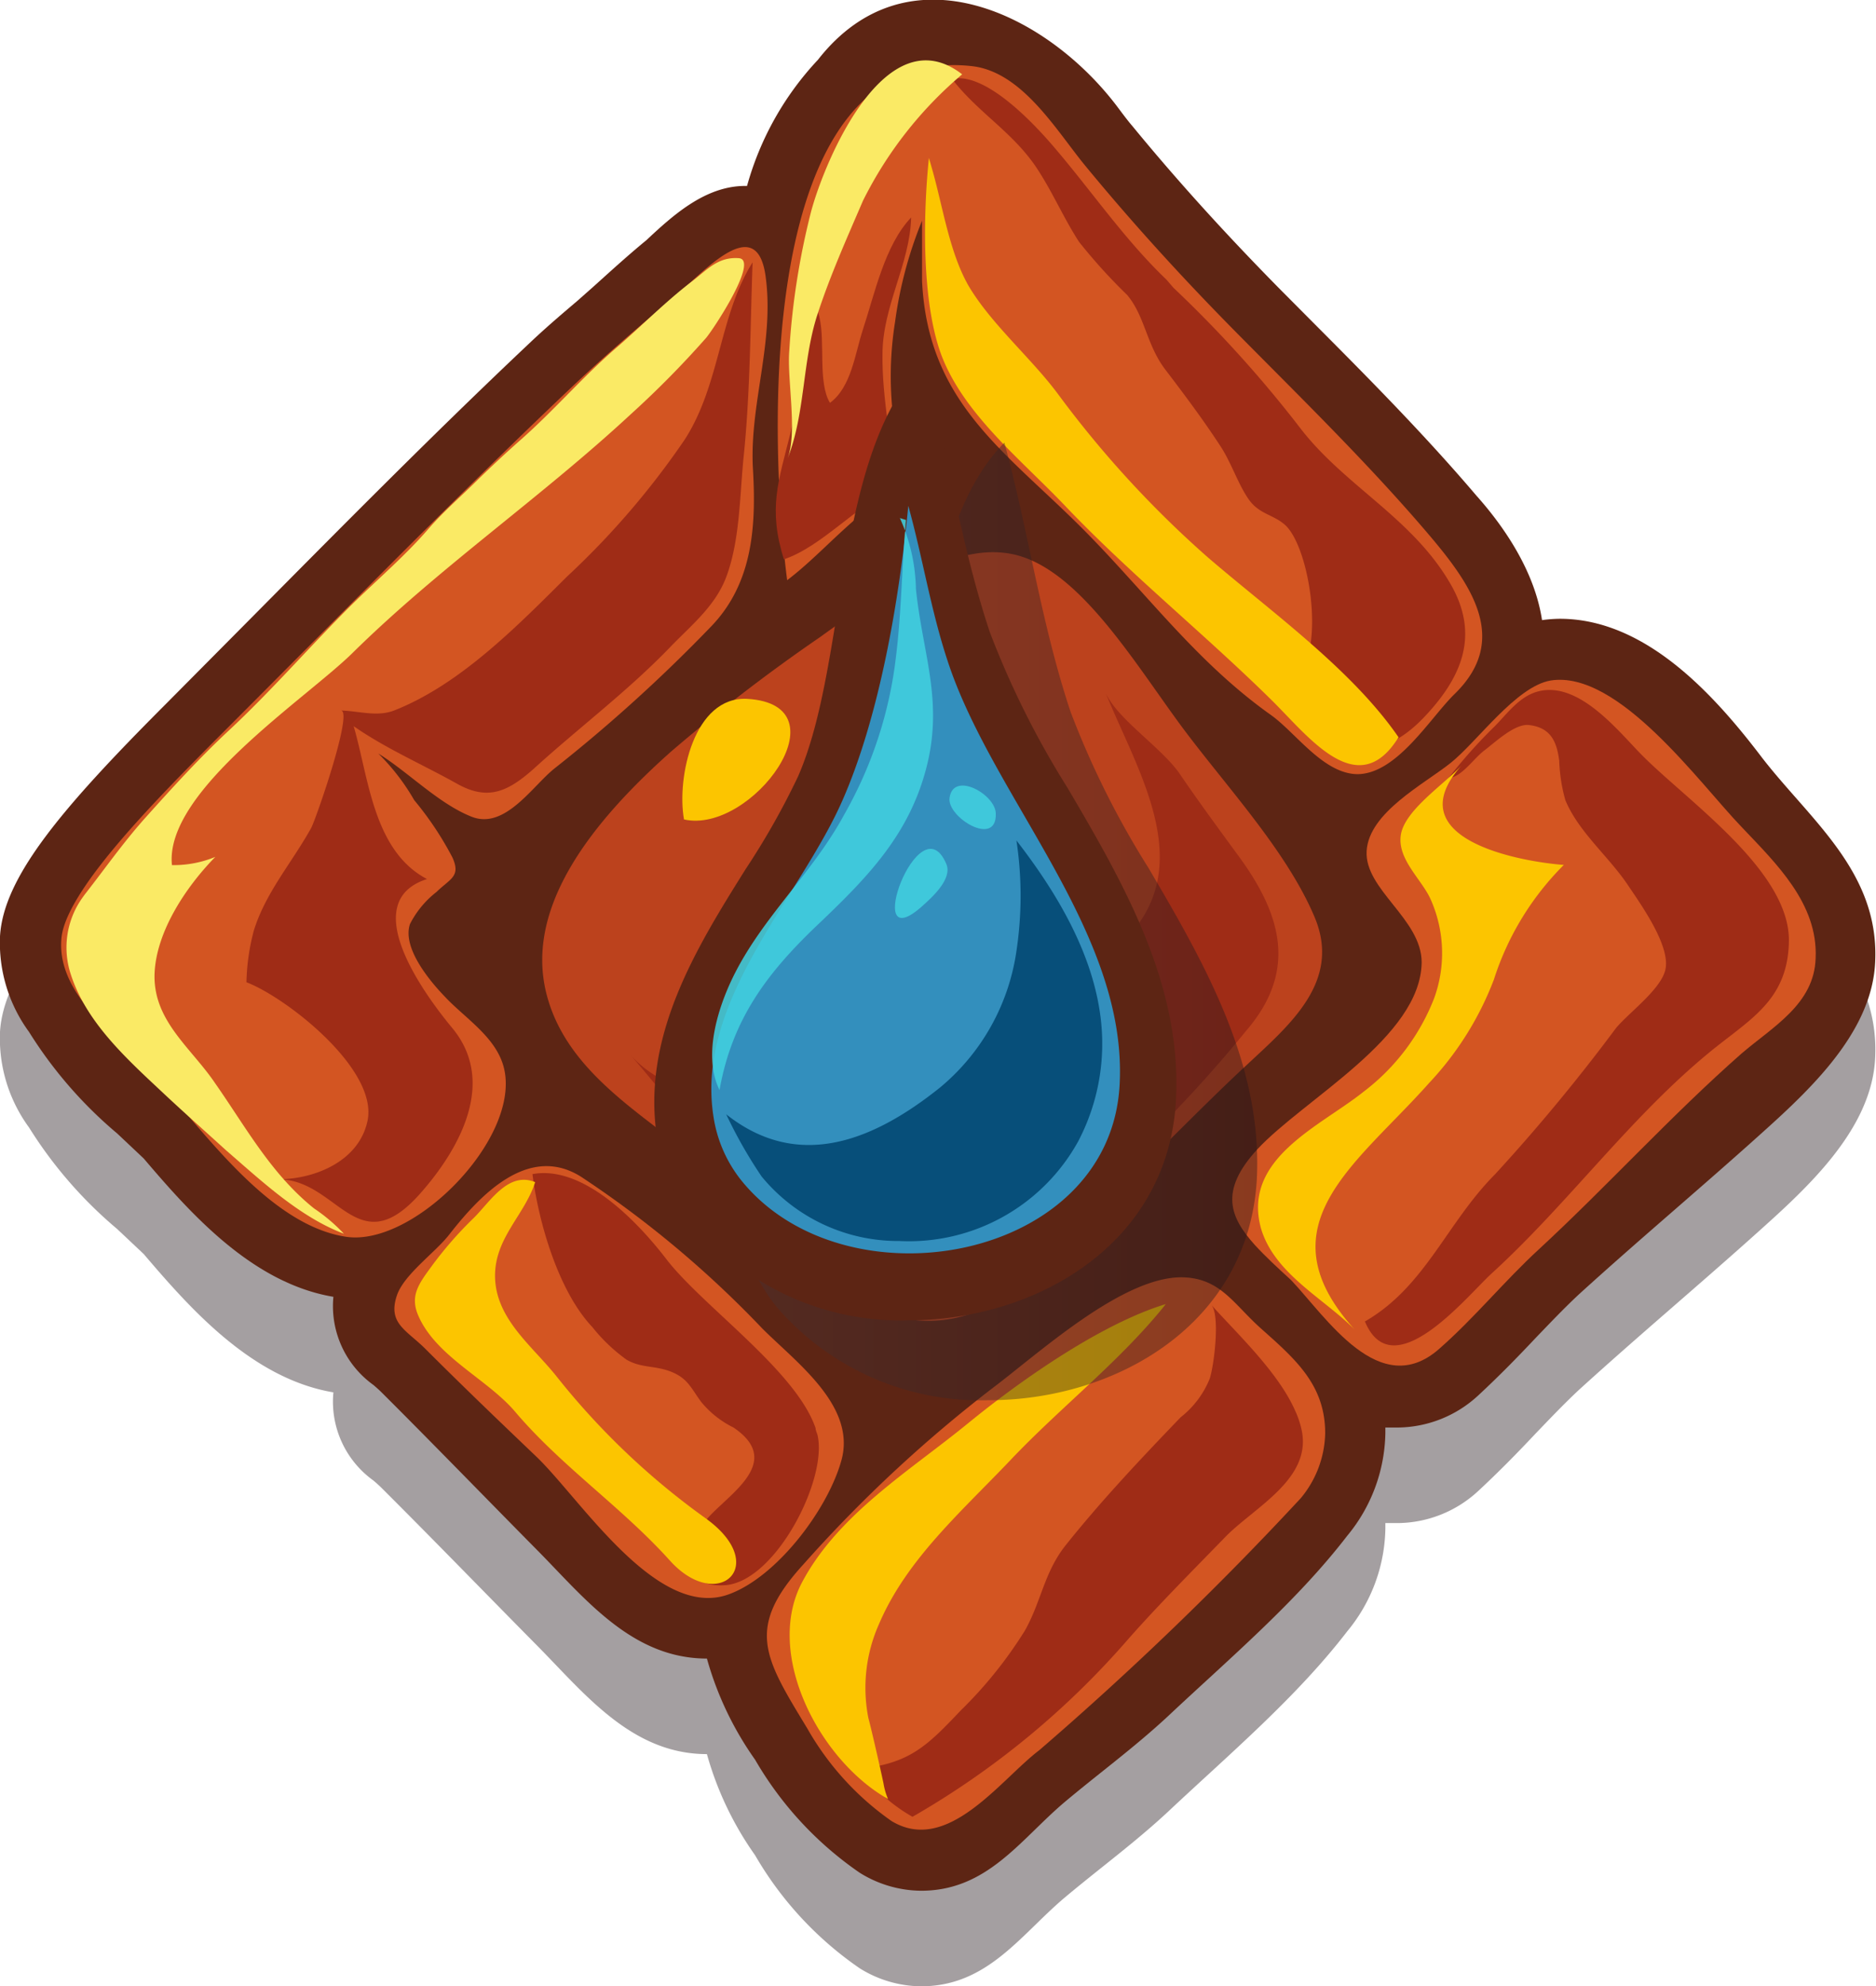
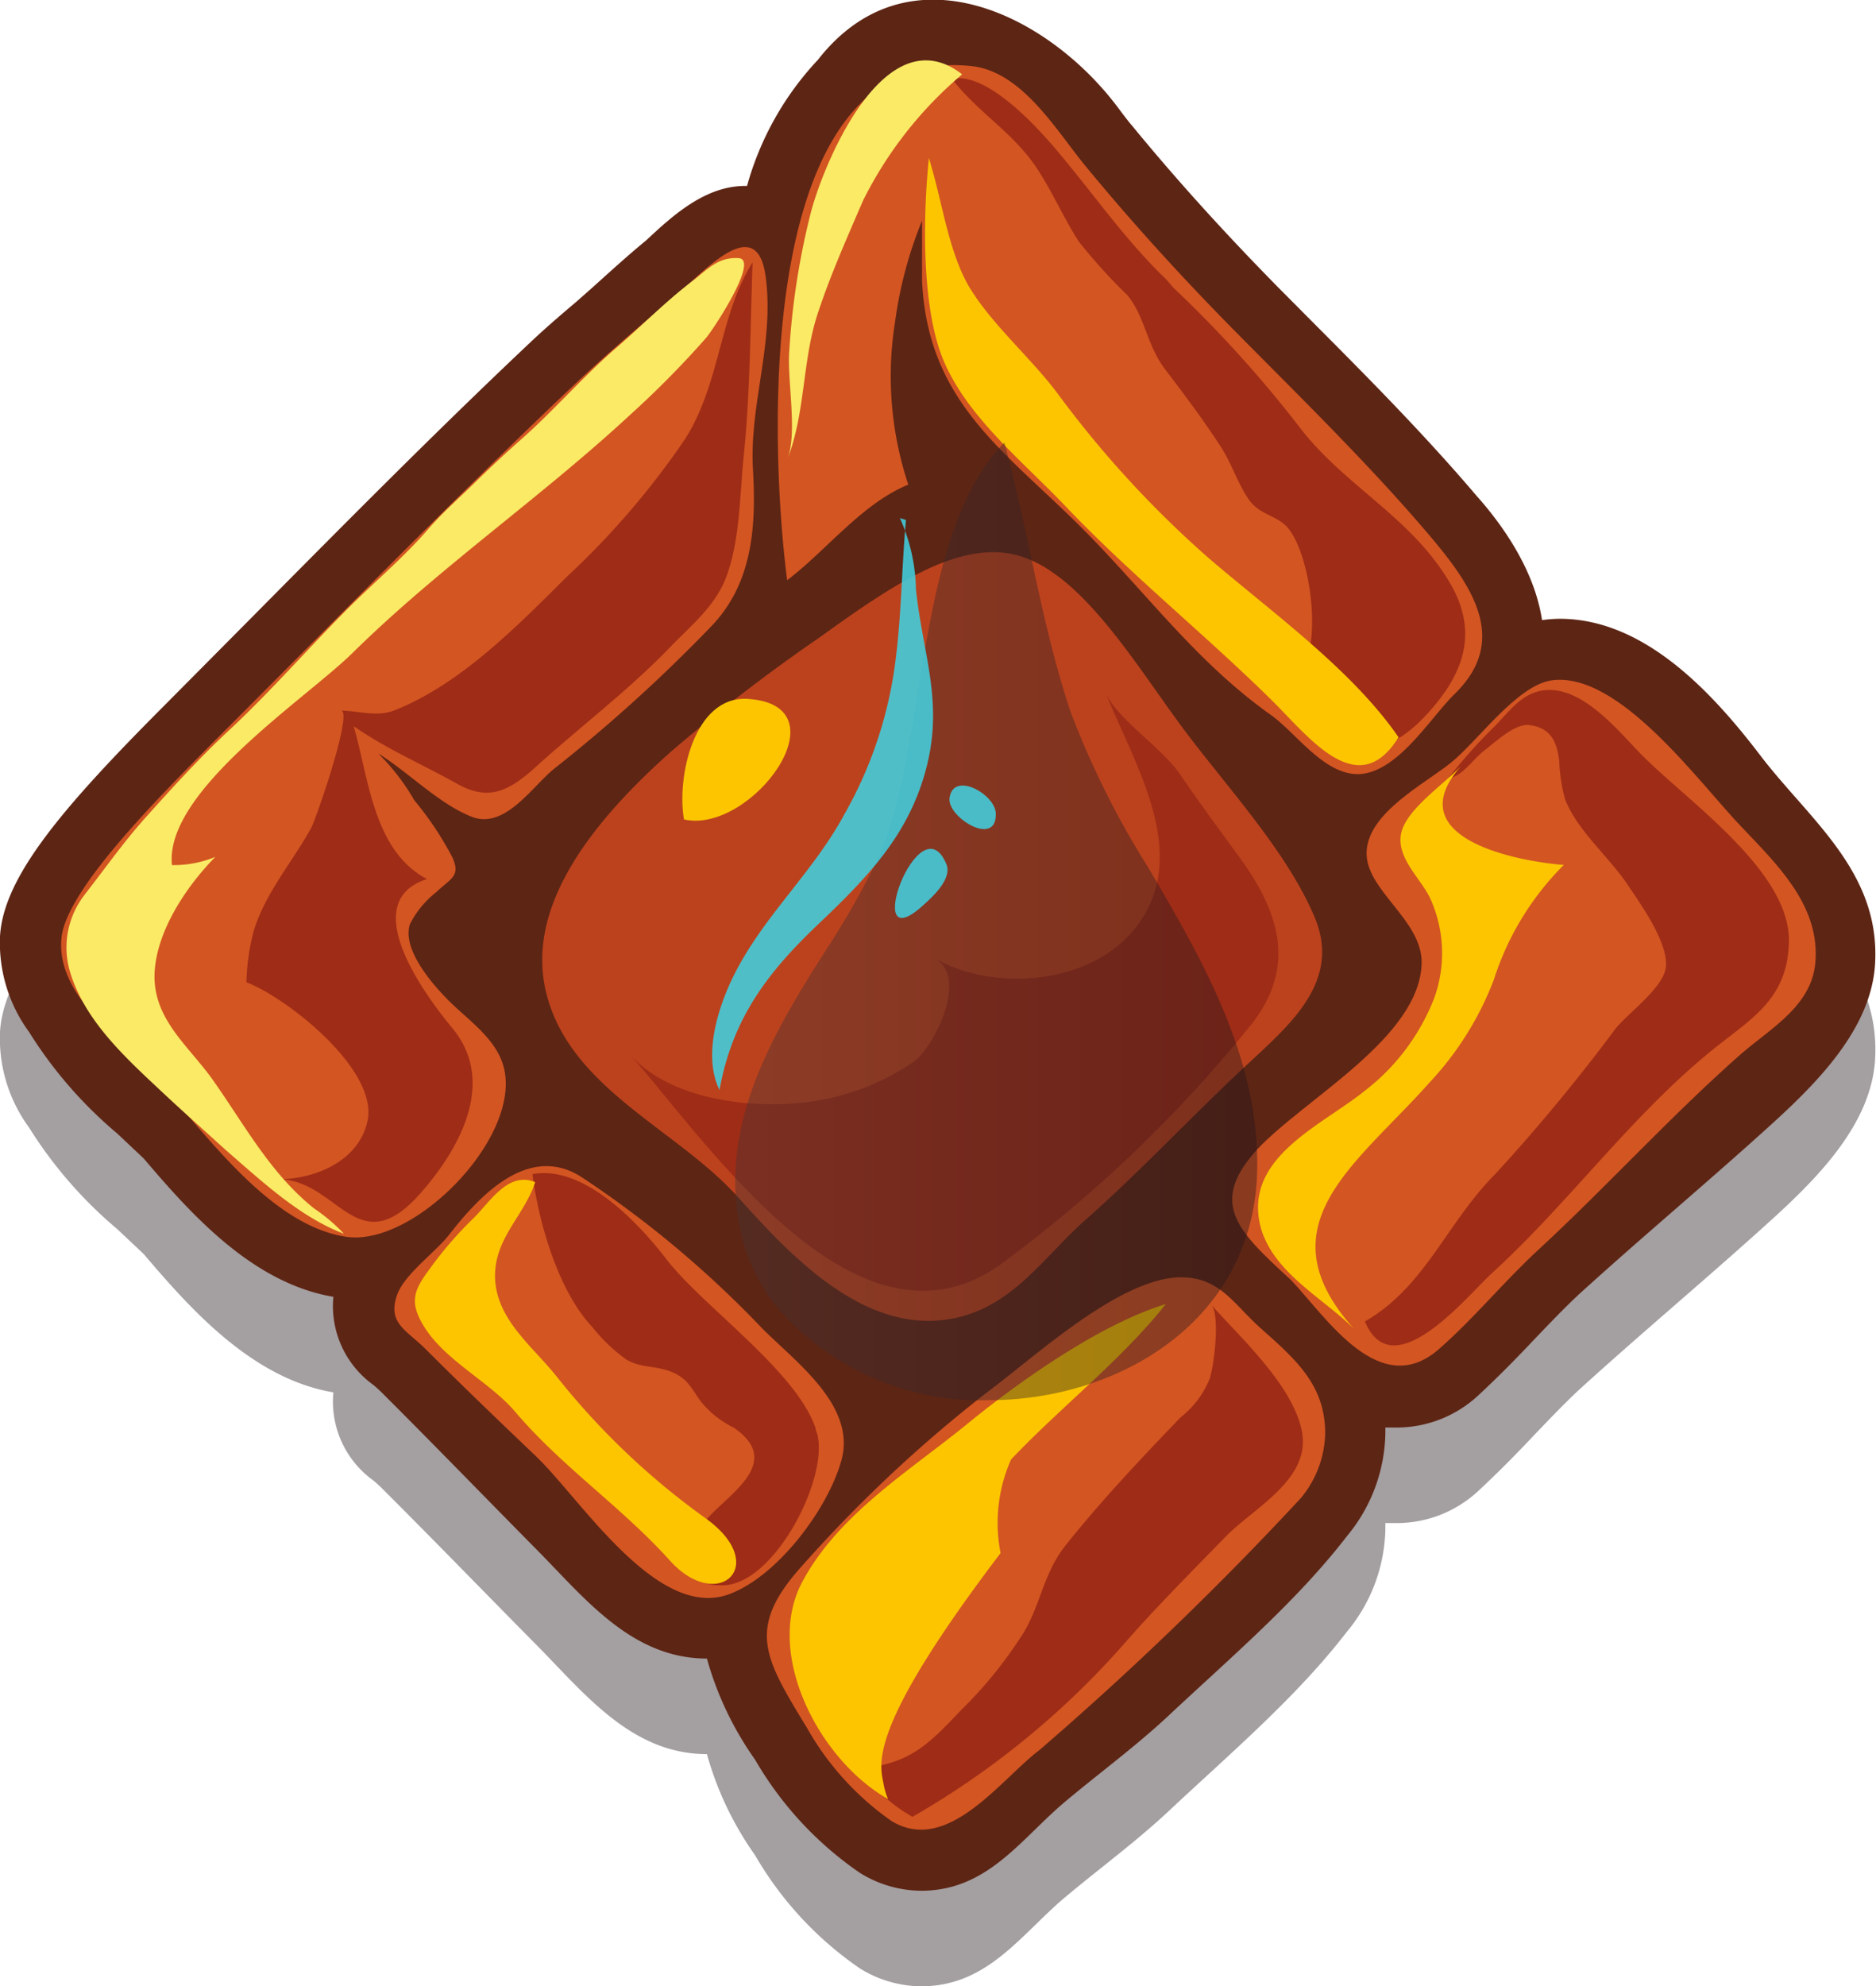
<svg xmlns="http://www.w3.org/2000/svg" viewBox="0 0 98.19 103.94">
  <defs>
    <style>.cls-1{fill:#21141a;}.cls-1,.cls-8{opacity:0.41;}.cls-2{fill:#5d2514;}.cls-3{fill:#d35522;}.cls-4{fill:#bc421d;fill-rule:evenodd;}.cls-5{fill:#9f2c16;}.cls-6{fill:#faea65;}.cls-7{fill:#fcc500;}.cls-8{fill:url(#linear-gradient);}.cls-9{fill:#338fbd;}.cls-10{fill:#004571;}.cls-10,.cls-11{opacity:0.87;}.cls-11{fill:#41d0e0;}</style>
    <linearGradient id="linear-gradient" x1="38.43" y1="48.22" x2="65.77" y2="48.22" gradientUnits="userSpaceOnUse">
      <stop offset="0" stop-color="#483334" />
      <stop offset="1" stop-color="#21141a" />
    </linearGradient>
  </defs>
  <g id="Слой_2" data-name="Слой 2">
    <g id="Слой_6" data-name="Слой 6">
      <path class="cls-1" d="M48.21,103.94A6.15,6.15,0,0,1,45,103a18.3,18.3,0,0,1-5.48-5.92A17.07,17.07,0,0,1,37,91.79c-3.92,0-6.37-3.13-8.86-5.65-2.7-2.73-5.55-5.67-8.17-8.28-.15-.15-.29-.27-.43-.39a5.08,5.08,0,0,1-2.09-4.61c-4.29-.72-7.54-4.44-9.93-7.24L6.13,64.31A22.53,22.53,0,0,1,1.52,59,7.9,7.9,0,0,1,0,54c.18-3.08,3.17-6.64,8.63-12.11l4.08-4.11c4.86-4.9,9.89-10,15-14.82.8-.76,1.64-1.48,2.49-2.2l.86-.76c.92-.83,1.82-1.65,2.77-2.43,1.36-1.26,3.06-2.82,5.15-2.82h.1a15.8,15.8,0,0,1,3.71-6.6c4.69-6,12-2.43,15.69,2.48.27.36.53.71.78,1,2.34,2.85,4.88,5.65,7.75,8.56L68.85,22c2.83,2.84,5.75,5.79,8.42,8.93,1,1.12,3,3.6,3.44,6.52a7.28,7.28,0,0,1,.93-.07c4.44,0,8,3.88,10.51,7.17s6.18,6,6,10.7c-.12,3.95-3.82,7.14-6.53,9.57-3,2.68-6,5.2-9,7.93-.78.73-1.52,1.51-2.27,2.29-.94,1-1.92,2-3,3a6.27,6.27,0,0,1-4.16,1.66c-.24,0-.46,0-.68,0,0,.1,0,.2,0,.3a8.64,8.64,0,0,1-2,5.37c-2.66,3.46-6.2,6.45-9.36,9.42-1.76,1.64-3.63,3-5.45,4.53C53.39,101.28,51.67,103.94,48.21,103.94Z" />
      <path class="cls-2" d="M48.21,98.94A6.15,6.15,0,0,1,45,98a18.3,18.3,0,0,1-5.48-5.92A17.07,17.07,0,0,1,37,86.79c-3.92,0-6.37-3.13-8.86-5.65-2.7-2.73-5.55-5.67-8.17-8.28-.15-.15-.29-.27-.43-.39a5.08,5.08,0,0,1-2.09-4.61c-4.29-.72-7.54-4.44-9.93-7.24L6.13,59.31A22.53,22.53,0,0,1,1.52,54,7.9,7.9,0,0,1,0,49c.18-3.08,3.17-6.64,8.63-12.11l4.08-4.11c4.86-4.9,9.89-10,15-14.82.8-.76,1.64-1.48,2.49-2.2l.86-.76c.92-.83,1.82-1.65,2.77-2.43C35.2,11.29,36.9,9.73,39,9.73h.1a15.8,15.8,0,0,1,3.71-6.6c4.69-6,12-2.43,15.69,2.48.27.36.53.71.78,1,2.34,2.85,4.88,5.65,7.75,8.56L68.85,17c2.83,2.84,5.75,5.79,8.42,8.93,1,1.12,3,3.6,3.44,6.52a7.28,7.28,0,0,1,.93-.07c4.44,0,8,3.88,10.51,7.17s6.18,6,6,10.7c-.12,3.95-3.82,7.14-6.53,9.57-3,2.68-6,5.2-9,7.93-.78.73-1.52,1.51-2.27,2.29-.94,1-1.92,2-3,3a6.27,6.27,0,0,1-4.16,1.66c-.24,0-.46,0-.68,0,0,.1,0,.2,0,.3a8.64,8.64,0,0,1-2,5.37c-2.66,3.46-6.2,6.45-9.36,9.42-1.76,1.64-3.63,3-5.45,4.53C53.39,96.28,51.67,98.94,48.21,98.94Z" />
      <path class="cls-3" d="M29.92,20.26c1.7-1.61,3.47-3.13,5.27-4.63,1.53-1.27,4.4-4.65,4.88-1.18s-.86,6.72-.66,10.11c.17,2.94,0,5.92-2.15,8.18A81.59,81.59,0,0,1,29,40.23c-1.15.93-2.58,3.19-4.31,2.51s-3.32-2.34-4.89-3.31a11.4,11.4,0,0,1,1.88,2.44,17,17,0,0,1,2,3c.45,1-.11,1.1-.84,1.81a5,5,0,0,0-1.38,1.67c-.42,1.23,1,2.95,1.82,3.8,1.1,1.18,2.8,2.18,3.13,3.89.71,3.66-4.78,9.2-8.29,8.68-4.25-.64-7.75-6-10.52-8.9C5.89,54.07,3,51.93,3.21,49.17,3.35,46.67,8.28,41.76,11,39,17.32,32.69,23.49,26.36,29.92,20.26Z" />
      <path class="cls-3" d="M46.85,16.83a18,18,0,0,0,.69,8.53c-2.44,1-4.31,3.47-6.34,5-.9-6.92-1.84-28.15,9.66-26.9,2.64.29,4.42,3.36,5.94,5.21,2.51,3.05,5.16,5.95,7.94,8.76,3.42,3.46,6.94,6.89,10.09,10.6,2.21,2.61,4.2,5.47,1.3,8.29-1.27,1.24-3,4.16-5.06,4.19-1.8,0-3.25-2.18-4.57-3.11-3.73-2.65-6.28-6.08-9.44-9.33-4.21-4.33-8.49-6.79-8.8-13.38,0-1,0-2.1,0-3.14A21.5,21.5,0,0,0,46.85,16.83Z" />
      <path class="cls-3" d="M65.68,65.15c-1.29-1.44-1.89-2.81.12-5,2.45-2.64,8.56-5.86,8.61-9.79,0-2.27-3-3.81-2.88-5.83s3-3.49,4.4-4.61,3.42-4,5.23-4.31c3.55-.56,7.8,5.39,10,7.67,1.8,1.9,4,4,3.87,6.86-.07,2.41-2.25,3.59-3.89,5-3.66,3.22-7,6.91-10.58,10.22-1.81,1.66-3.39,3.61-5.24,5.23-3.11,2.73-5.9-1.66-7.74-3.6C66.89,66.36,66.23,65.75,65.68,65.15Z" />
      <path class="cls-3" d="M28.08,76.23c-1.95-1.86-3.9-3.73-5.81-5.64-1-1-2-1.34-1.49-2.82.38-1.09,2-2.23,2.72-3.15,1.56-2,4.12-4.79,6.9-3.05a54.68,54.68,0,0,1,9.5,7.95c1.81,1.81,5,4.11,4.11,7-.74,2.53-3.36,6-5.87,6.91C34.39,84.79,30.41,78.47,28.08,76.23Z" />
      <path class="cls-3" d="M68.08,78.4A5.48,5.48,0,0,0,69.36,75c0-2.53-1.55-3.87-3.37-5.49-1.44-1.29-2.11-2.61-4.07-2.67-3.15-.08-7.57,4-10,5.82a71.49,71.49,0,0,0-9.86,9.19C39,85.2,40,86.73,42.25,90.44a14.86,14.86,0,0,0,4.41,4.85c2.93,1.78,5.69-2.15,7.73-3.7A170.33,170.33,0,0,0,68.08,78.4Z" />
      <path class="cls-4" d="M35.11,39.34a91,91,0,0,1,7.81-6c3.83-2.76,7.44-5.23,10.57-4.21s5.82,5.41,8.16,8.62S67.3,44.41,68.81,48c1.41,3.37-1.3,5.62-3.58,7.75-2.82,2.62-5.42,5.43-8.32,8-2.14,1.86-3.7,4.37-6.58,5.14-4.81,1.28-8.86-3.08-11.69-6.23C35.46,59.1,29.87,57,28.6,52,27.45,47.45,31,43,35.11,39.34Z" />
      <path class="cls-5" d="M67.78,73.8a4.8,4.8,0,0,1,.36,1.09c.49,2.53-2.51,4-4,5.53-1.71,1.76-3.45,3.5-5.07,5.33a43.81,43.81,0,0,1-11.31,9.32A8.39,8.39,0,0,1,45,92.56c2.61-.29,3.5-1.17,5.3-3.07a22.25,22.25,0,0,0,3.34-4.16c.85-1.5,1-3,2.09-4.41,1.86-2.34,4-4.61,6.07-6.76a4.88,4.88,0,0,0,1.51-2c.23-.65.57-3.38.08-3.89C64.69,69.73,66.88,71.77,67.78,73.8Z" />
      <path class="cls-5" d="M81.61,39.81c-.12-.93-.4-1.74-1.59-1.87-.74-.08-1.76.9-2.33,1.33s-1.2,1.41-1.87,1.44A26.2,26.2,0,0,1,78.24,38c.7-.71,1.34-1.64,2.4-1.85,2-.4,3.93,1.94,5.11,3.17,2.35,2.47,8,6.21,7.88,10-.08,3.09-2.11,4.05-4.21,5.79C85.27,58.53,82.06,63,78.06,66.65c-1.28,1.17-5.16,6-6.62,2.5,3.16-1.82,4.28-5.16,6.81-7.7a95.81,95.81,0,0,0,6.33-7.65c.68-.82,2.43-2.08,2.6-3.13.21-1.26-1.33-3.39-2-4.39-1-1.48-2.56-2.75-3.25-4.41A8.63,8.63,0,0,1,81.61,39.81Z" />
-       <path class="cls-5" d="M42.11,14.15c-.43,2.79-.09,5.86-.76,8.6-.6,2.42-1.16,3.86-.32,6.52,2-.68,3.78-2.81,5.8-3.73-.13-2.35-.67-4.68-.64-7,0-2.52,1.44-4.73,1.5-7.16-1.38,1.44-1.91,4-2.53,5.88-.41,1.25-.6,3-1.72,3.82-.64-1.06-.24-3.18-.55-4.47-.19-.81-.53-1.56-.71-2.35Z" />
      <path class="cls-5" d="M61.42,15.06A63.22,63.22,0,0,1,68,22.33C70.37,25.46,74,27.11,76,30.7c1.45,2.64.45,4.84-1.52,6.89-2.92,3-5.12,1.13-7.37-1.62,2.51-.59,1.58-7.24.14-8.51-.63-.55-1.35-.55-1.9-1.34s-.9-1.9-1.47-2.77C63,22,62,20.66,61,19.35S59.94,16.57,59,15.44a29,29,0,0,1-2.52-2.78c-.78-1.2-1.34-2.5-2.11-3.7-1.26-2-3.13-3-4.54-4.83,1.76-.38,4.29,2.35,5.28,3.5,2,2.33,3.74,4.9,5.94,7Z" />
      <path class="cls-5" d="M42.69,74.74c0,.12.07.24.1.36.54,2.31-2.2,7.66-4.83,7.85-2.44.17-2.05-2.12-1-3.41s4.15-3,1.43-4.84a5.1,5.1,0,0,1-1.69-1.34c-.52-.7-.69-1.22-1.55-1.57s-1.61-.19-2.37-.65A8.93,8.93,0,0,1,31,69.44c-1.8-1.9-2.83-5.57-3.13-8,2.71-.5,5.6,2.6,7.07,4.53C36.87,68.42,41.68,71.76,42.69,74.74Z" />
      <path class="cls-5" d="M17.84,37.18c.67,0-1.3,5.67-1.55,6.14-1,1.81-2.38,3.37-3,5.36a11.31,11.31,0,0,0-.39,2.72c2.07.79,6.88,4.53,6.34,7.23-.44,2.16-2.81,3.08-4.68,3.08,3.13,0,4.14,4.46,7.43.75,2.07-2.34,4-5.82,1.71-8.63-1.39-1.67-5.1-6.63-1.35-7.83-2.82-1.48-3.05-5.31-3.84-8,1.68,1.17,3.6,2,5.39,3,1.59.9,2.63.47,4-.74,2.37-2.16,4.93-4.07,7.16-6.38,1.15-1.2,2.44-2.2,3-3.82.68-1.92.66-4.23.87-6.24.34-3.35.34-6.73.46-10.09-1.75,2.77-1.69,6.38-3.55,9.27a42.26,42.26,0,0,1-6.14,7.15c-2.57,2.55-5.55,5.62-9,7C19.78,37.54,18.85,37.21,17.84,37.18Z" />
      <path class="cls-6" d="M4.21,47.13c.07-.11.16-.23.24-.34,1.07-1.37,2-2.7,3.16-4,1.39-1.55,2.8-3.1,4.33-4.53,2.24-2.08,4.28-4.44,6.43-6.58,1.34-1.32,2.82-2.58,4.05-4,.82-.95,1.7-1.69,2.61-2.6.74-.72,1.49-1.42,2.25-2.09,1.71-1.51,3.21-3.26,4.93-4.75,1.35-1.16,2.6-2.44,4-3.51.81-.62,1.37-1.3,2.46-1.22s-1.39,3.81-1.72,4.18a50.17,50.17,0,0,1-3.95,4c-4.68,4.34-10,8-14.53,12.46C16.07,36.53,8.59,41.4,9,45.27a5.73,5.73,0,0,0,2.27-.43c-1.52,1.55-3.09,3.89-3.18,6.1C8,53.41,10,54.82,11.25,56.67c1.62,2.31,2.92,4.74,5.18,6.56A9.13,9.13,0,0,1,18,64.56c-2.32-.88-4.31-2.76-6.15-4.35-1.1-1-2.16-1.94-3.22-2.93C6.75,55.51,4.54,53.57,3.71,51A4.48,4.48,0,0,1,4.21,47.13Z" />
      <path class="cls-7" d="M24.8,63.73a19.85,19.85,0,0,0-2.15,2.45c-.69.95-1.23,1.59-.75,2.68.93,2.13,3.61,3.31,5.05,5,2.44,2.88,5.59,5,8.11,7.8s5.33.24,1.83-2.24A38.78,38.78,0,0,1,29.11,72c-1.27-1.59-3.19-3-3.2-5.24,0-2,1.55-3.18,2.1-4.9C26.6,61.28,25.65,62.89,24.8,63.73Z" />
-       <path class="cls-7" d="M46.24,93.31a3.47,3.47,0,0,0,.24.83c-3.56-2-6.5-7.56-4.5-11.34,1.9-3.58,5.67-5.85,8.71-8.34,2.73-2.23,6.94-5.19,10.33-6.22-2.33,2.93-5.51,5.4-8.1,8.13S47.45,81.59,46,85a8.18,8.18,0,0,0-.55,4.9C45.55,90.25,46,92.18,46.24,93.31Z" />
+       <path class="cls-7" d="M46.24,93.31a3.47,3.47,0,0,0,.24.83c-3.56-2-6.5-7.56-4.5-11.34,1.9-3.58,5.67-5.85,8.71-8.34,2.73-2.23,6.94-5.19,10.33-6.22-2.33,2.93-5.51,5.4-8.1,8.13a8.18,8.18,0,0,0-.55,4.9C45.55,90.25,46,92.18,46.24,93.31Z" />
      <path class="cls-7" d="M75.07,52.22a11.27,11.27,0,0,1-3.69,4.9C69.11,58.94,65,60.62,66,64.28c.7,2.37,3.27,3.65,4.89,5.28-4.91-5.43.13-8.63,3.92-12.9a16.41,16.41,0,0,0,3.38-5.4,14.87,14.87,0,0,1,3.66-6c-2.47-.19-8.78-1.41-5.33-5.23-.91,1-3,2.36-3.2,3.66s1.15,2.37,1.59,3.44A6.91,6.91,0,0,1,75.07,52.22Z" />
      <path class="cls-7" d="M48.62,8.26c-.31,3-.39,7.64.69,10.42,1.2,3.05,4.19,5.43,6.4,7.75C59.1,30,63.05,33.18,66.56,36.64c1.94,1.91,4.51,5.38,6.64,1.94-2.45-3.56-6.68-6.57-10-9.43a54.5,54.5,0,0,1-7.81-8.51C54,18.76,51.92,17,50.72,15c-1-1.71-1.36-4.1-1.89-6Z" />
      <path class="cls-6" d="M41.22,24c.93-2.36.77-5.07,1.55-7.5.67-2.06,1.54-4,2.4-6a20.78,20.78,0,0,1,5.19-6.61c-4-3.1-7.19,4.5-7.91,7.19a39.09,39.09,0,0,0-1.14,7.29C41.19,19.86,41.75,22.6,41.22,24Z" />
      <path class="cls-5" d="M52.24,66.26a70.47,70.47,0,0,0,13-12.34C68,50.7,67,47.69,64.69,44.61c-1-1.37-2-2.73-2.94-4.11s-3.35-2.92-3.9-4.3c1.5,3.79,4.57,8.49,1.61,12.32-2.32,3-7.39,3.42-10.53,1.63,1.76,1,0,4.5-1,5.33a12.46,12.46,0,0,1-4.56,2c-3.15.7-8.13.29-10.4-2.31C37.19,60,44.82,71.35,52.24,66.26Z" />
      <path class="cls-7" d="M35.8,42.88c3.53.8,8.53-6,3.31-6.31C36.32,36.42,35.41,40.68,35.8,42.88Z" />
      <path class="cls-8" d="M51.75,73.27a14.07,14.07,0,0,1-11.11-4.89,9.72,9.72,0,0,1-2-4.59c-.87-5.34,2-10,4.62-14.12A41.23,41.23,0,0,0,46,44.81c2.62-6,1.84-16.84,6.57-21.65,1.27,4.7,1.91,9.41,3.46,14.08a45.9,45.9,0,0,0,4.07,8.16c3,5.09,6,10.36,5.68,16.35C65.32,69.32,58.39,73.27,51.75,73.27Z" />
-       <path class="cls-2" d="M47.56,69.09a14.08,14.08,0,0,1-11.1-4.89,9.68,9.68,0,0,1-2.06-4.6c-.86-5.34,2.05-10,4.62-14.11a39.28,39.28,0,0,0,2.75-4.86c2.63-6,1.84-16.84,6.58-21.66,1.26,4.71,1.9,9.42,3.45,14.09a46.24,46.24,0,0,0,4.07,8.16c3,5.09,6,10.35,5.68,16.35C61.14,65.13,54.2,69.09,47.56,69.09Z" />
-       <path class="cls-9" d="M38.81,61.78c5.42,6.7,19.28,4.26,19.79-5,.44-8-6.65-15-9-22.19-.88-2.65-1.31-5.43-2.06-8.12-.46,4.81-1.48,10.93-3.44,15.4-2.24,5.12-7.74,10.49-6.75,16.6A7,7,0,0,0,38.81,61.78Z" />
-       <path class="cls-10" d="M57.64,53.56c-.33-3.43-2.19-6.68-4.44-9.58a19.37,19.37,0,0,1,0,5.79,11.38,11.38,0,0,1-4,7.14c-3.46,2.77-7.4,4.4-11.19,1.4a24.28,24.28,0,0,0,1.85,3.25,9.25,9.25,0,0,0,7.21,3.38,10.12,10.12,0,0,0,9.36-5.21A11,11,0,0,0,57.64,53.56Z" />
      <path class="cls-11" d="M47.42,27.21c-.22,2.35-.23,4.76-.52,7.11a21.71,21.71,0,0,1-2.71,8.3c-1.62,3-4.16,5.26-5.7,8.26-.87,1.69-1.74,4.32-.83,6.16.66-3.7,2.48-6.12,5.14-8.65s4.88-4.8,5.75-8.47c.79-3.37-.27-5.79-.61-9.1a9.43,9.43,0,0,0-.84-3.71Z" />
      <path class="cls-11" d="M48.31,47.38c.5-.45,1.55-1.4,1.22-2.17C48.12,41.87,45,50.39,48.31,47.38Z" />
      <path class="cls-11" d="M52.12,42.58c0-1-2.22-2.26-2.42-.83C49.55,42.76,52.17,44.37,52.12,42.58Z" />
    </g>
  </g>
</svg>